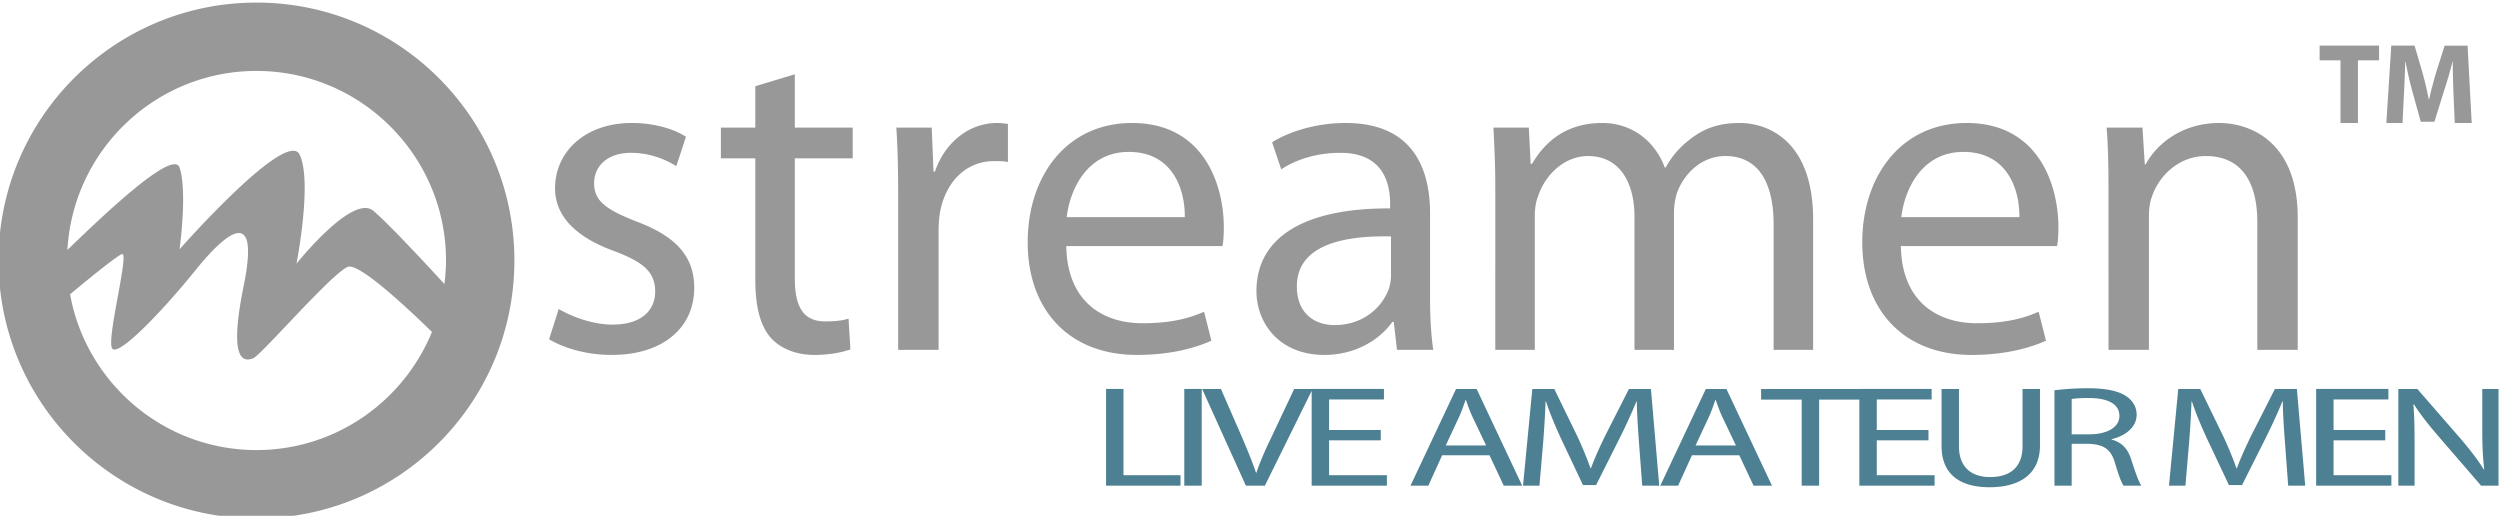
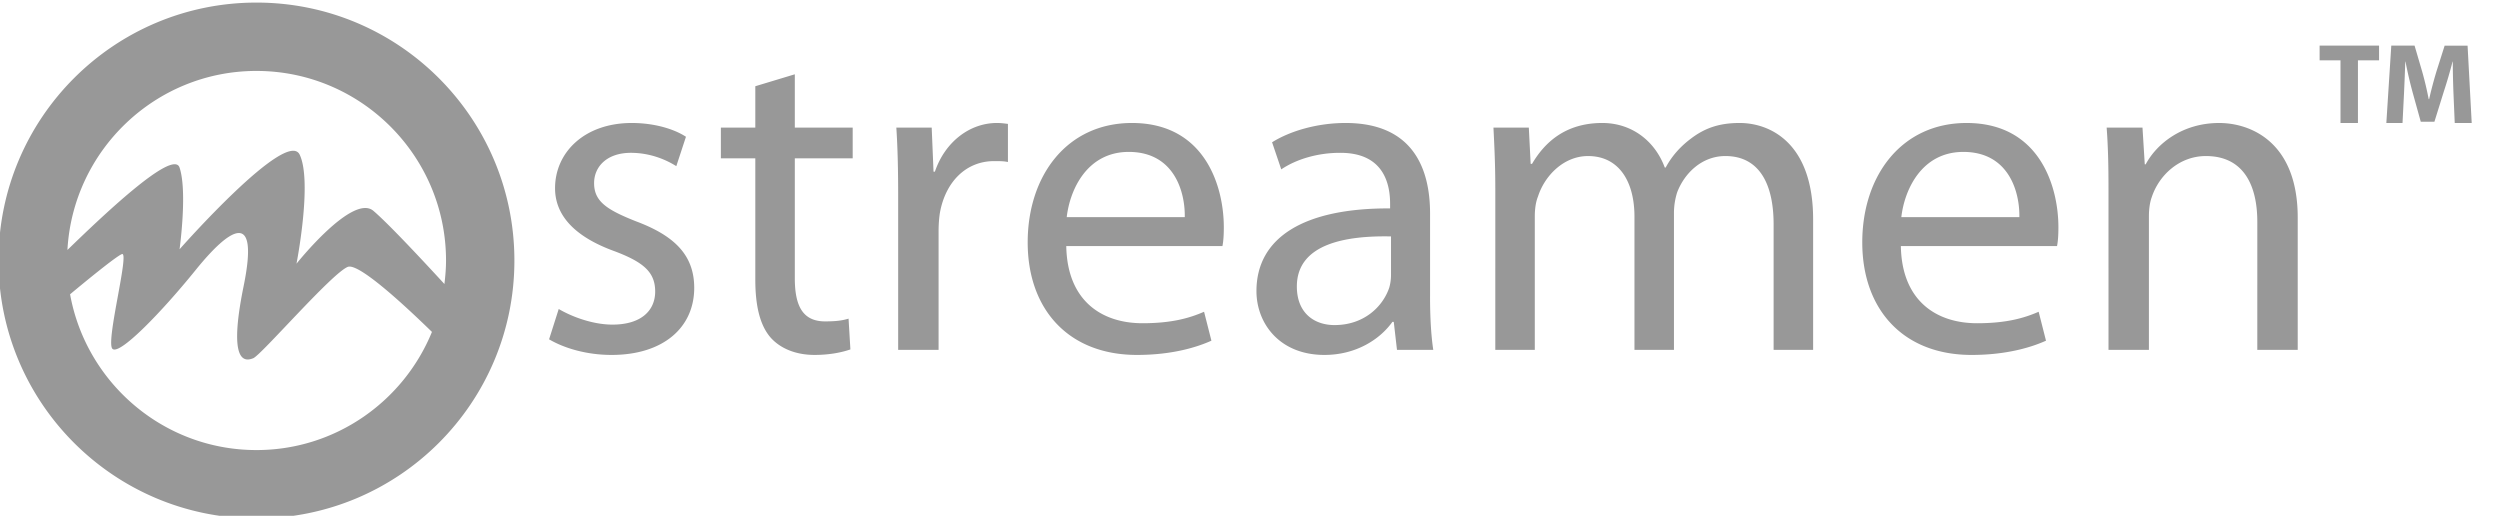
<svg xmlns="http://www.w3.org/2000/svg" xml:space="preserve" width="280" height="57.77">
-   <path fill="#4D8092" d="M123.878 43.564h1.952v9.656h6.387v1.174h-8.338v-10.83zm10.715 0v10.83h-1.952v-10.83h1.952zm4.946 10.831-4.9-10.83h2.106l2.329 5.335c.621 1.462 1.175 2.78 1.597 4.049h.044c.421-1.254 1.02-2.62 1.707-4.033l2.528-5.351h2.062l-5.345 10.83h-2.128zm15.107-5.079h-5.789v3.904h6.476v1.174h-8.427v-10.83h8.095v1.173h-6.144v3.423h5.789v1.156zm6.878 1.672-1.552 3.406h-1.996l5.101-10.83h2.307l5.1 10.83h-2.062l-1.598-3.406h-5.3zm4.924-1.093-1.486-3.117c-.333-.707-.554-1.35-.776-1.977h-.044c-.222.627-.444 1.303-.755 1.961l-1.463 3.133h4.524zm17.125-.256c-.11-1.512-.244-3.343-.244-4.676h-.044a67.128 67.128 0 0 1-1.886 4.113l-2.638 5.254h-1.465l-2.438-5.158c-.71-1.542-1.286-2.924-1.707-4.209h-.046c-.044 1.35-.154 3.148-.287 4.788l-.4 4.644h-1.84l1.042-10.83h2.462l2.551 5.238a41.768 41.768 0 0 1 1.508 3.646h.044c.399-1.092.932-2.281 1.597-3.646l2.66-5.238h2.462l.932 10.83h-1.906l-.357-4.756zm5.928 1.349-1.552 3.406h-1.996l5.101-10.83h2.307l5.099 10.83h-2.062l-1.597-3.406h-5.3zm4.924-1.093-1.486-3.117c-.333-.707-.555-1.35-.776-1.977h-.044c-.223.627-.443 1.303-.755 1.961l-1.463 3.133h4.524zm7.365-5.141h-4.545v-1.189h11.065v1.189h-4.567v9.641h-1.953v-9.641zm14.198 4.562h-5.789v3.904h6.477v1.174h-8.429v-10.83h8.096v1.173h-6.144v3.423h5.789v1.156zm3.417-5.752v6.428c0 2.41 1.487 3.438 3.482 3.438 2.195 0 3.636-1.062 3.636-3.438v-6.428h1.953v6.33c0 3.326-2.417 4.676-5.654 4.676-3.062 0-5.368-1.252-5.368-4.627v-6.379h1.951zm10.696.145a30.94 30.94 0 0 1 3.703-.225c2.063 0 3.417.289 4.326.884.731.481 1.174 1.221 1.174 2.073 0 1.413-1.242 2.361-2.793 2.746v.049c1.13.289 1.818 1.061 2.173 2.186.488 1.51.844 2.555 1.152 2.973h-1.995c-.243-.321-.576-1.237-.975-2.587-.445-1.495-1.265-2.057-3.017-2.104h-1.82v4.691H230.1V43.709zm1.928 4.933h1.974c2.063 0 3.372-.819 3.372-2.056 0-1.398-1.396-2.009-3.438-2.009-.931 0-1.575.048-1.908.112v3.953zm23.892.997c-.112-1.512-.245-3.343-.245-4.676h-.045a67.074 67.074 0 0 1-1.885 4.113l-2.639 5.254h-1.465l-2.438-5.158c-.71-1.542-1.286-2.924-1.707-4.209h-.045a105.68 105.68 0 0 1-.288 4.788l-.398 4.644h-1.841l1.041-10.83h2.462l2.551 5.238a41.459 41.459 0 0 1 1.508 3.646h.044c.399-1.092.932-2.281 1.597-3.646l2.662-5.238h2.461l.932 10.83h-1.906l-.356-4.756zm11.226-.323h-5.789v3.904h6.477v1.174h-8.428v-10.83h8.095v1.173h-6.144v3.423h5.789v1.156zm1.468 5.079v-10.83h2.129l4.767 5.479c1.086 1.269 1.975 2.409 2.661 3.519l.066-.016c-.177-1.447-.223-2.765-.223-4.451v-4.531h1.82v10.83h-1.951l-4.746-5.495c-1.043-1.205-2.04-2.442-2.773-3.616l-.065.018c.111 1.365.133 2.666.133 4.467v4.627h-1.818z" />
  <path fill="#989898" d="M62.577 34.607c1.39.823 3.755 1.749 6.019 1.749 3.241 0 4.784-1.595 4.784-3.703 0-2.161-1.286-3.292-4.578-4.527-4.527-1.646-6.636-4.064-6.636-7.047 0-4.012 3.292-7.305 8.591-7.305 2.521 0 4.733.668 6.07 1.543l-1.081 3.292c-.978-.618-2.777-1.493-5.092-1.493-2.675 0-4.115 1.544-4.115 3.396 0 2.057 1.44 2.983 4.681 4.27 4.27 1.595 6.533 3.755 6.533 7.458 0 4.425-3.446 7.512-9.259 7.512-2.727 0-5.248-.721-6.997-1.749l1.08-3.396zM89.019 8.321v5.968h6.482v3.446h-6.482V31.16c0 3.088.875 4.836 3.395 4.836 1.235 0 1.955-.103 2.624-.309l.206 3.446c-.875.31-2.263.618-4.012.618-2.109 0-3.807-.721-4.888-1.904-1.234-1.389-1.749-3.6-1.749-6.532V17.734h-3.857v-3.446h3.857v-4.63l4.424-1.337zm11.576 13.735c0-2.932-.052-5.452-.206-7.767h3.961l.205 4.938h.154c1.132-3.344 3.91-5.453 6.944-5.453.464 0 .824.051 1.235.103v4.27c-.463-.103-.926-.103-1.543-.103-3.189 0-5.453 2.366-6.07 5.761-.103.618-.154 1.39-.154 2.109v13.272h-4.527v-17.13zm18.828 5.504c.103 6.122 3.961 8.642 8.54 8.642 3.24 0 5.247-.566 6.893-1.286l.823 3.24c-1.595.721-4.372 1.596-8.333 1.596-7.666 0-12.244-5.094-12.244-12.603 0-7.511 4.424-13.375 11.678-13.375 8.179 0 10.288 7.099 10.288 11.677 0 .927-.051 1.595-.154 2.109h-17.491zm13.272-3.241c.051-2.829-1.183-7.305-6.276-7.305-4.63 0-6.584 4.167-6.945 7.305h13.221zm27.471 8.9c0 2.16.103 4.27.36 5.967h-4.064l-.36-3.137h-.153c-1.39 1.954-4.064 3.703-7.614 3.703-5.041 0-7.612-3.55-7.612-7.15 0-6.019 5.35-9.311 14.969-9.26v-.514c0-2.007-.565-5.761-5.657-5.71-2.367 0-4.785.669-6.534 1.852l-1.028-3.035c2.058-1.286 5.092-2.161 8.23-2.161 7.613 0 9.465 5.195 9.465 10.134v9.311zm-4.373-6.739c-4.938-.103-10.545.772-10.545 5.607 0 2.983 1.955 4.321 4.219 4.321 3.292 0 5.4-2.058 6.121-4.168a5.106 5.106 0 0 0 .205-1.439V26.48zm11.68-5.453c0-2.624-.104-4.681-.206-6.738h3.961l.206 4.063h.154c1.389-2.366 3.704-4.578 7.87-4.578 3.344 0 5.916 2.058 6.996 4.989h.103c.772-1.44 1.801-2.469 2.829-3.24 1.492-1.132 3.087-1.749 5.452-1.749 3.345 0 8.232 2.161 8.232 10.803v14.609h-4.425V25.142c0-4.835-1.801-7.665-5.401-7.665-2.623 0-4.577 1.903-5.401 4.064a7.725 7.725 0 0 0-.36 2.263v15.381h-4.423V24.268c0-3.96-1.749-6.79-5.196-6.79-2.777 0-4.887 2.263-5.607 4.527-.256.617-.359 1.439-.359 2.211v14.97h-4.424V21.027zm45.423 6.533c.104 6.122 3.961 8.642 8.541 8.642 3.24 0 5.246-.566 6.892-1.286l.823 3.24c-1.594.721-4.373 1.596-8.334 1.596-7.664 0-12.243-5.094-12.243-12.603 0-7.511 4.425-13.375 11.679-13.375 8.179 0 10.288 7.099 10.288 11.677 0 .927-.052 1.595-.154 2.109h-17.492zm13.273-3.241c.052-2.829-1.184-7.305-6.274-7.305-4.63 0-6.585 4.167-6.946 7.305h13.22zm9.982-3.292c0-2.624-.052-4.681-.206-6.738h4.014l.255 4.115h.104c1.234-2.315 4.115-4.629 8.23-4.629 3.448 0 8.797 2.058 8.797 10.597v14.815h-4.527V24.834c0-4.013-1.491-7.356-5.761-7.356-2.932 0-5.247 2.109-6.07 4.63-.205.565-.309 1.336-.309 2.108v14.97h-4.526V21.027zm25.985-14.27h-2.339V5.111h6.657v1.646h-2.365v7.019h-1.953V6.757zm12.653 3.702a98.777 98.777 0 0 1-.077-3.561h-.025a53.315 53.315 0 0 1-.979 3.355l-1.053 3.381h-1.529l-.927-3.342a47.29 47.29 0 0 1-.783-3.394h-.025c-.039 1.17-.091 2.506-.143 3.587l-.166 3.291h-1.812l.553-8.665h2.609l.848 2.893a37.22 37.22 0 0 1 .733 3.098h.05a48.23 48.23 0 0 1 .823-3.111l.914-2.879h2.569l.463 8.665h-1.902l-.141-3.318zM28.723.289C12.769.289-.165 13.221-.165 29.178c0 15.954 12.934 28.885 28.888 28.885 15.955 0 28.889-12.932 28.889-28.885C57.612 13.221 44.678.289 28.723.289m0 7.656c11.707 0 21.232 9.523 21.232 21.232 0 .893-.075 1.766-.181 2.631-2.063-2.246-6.229-6.734-7.954-8.194-2.331-1.976-8.612 5.92-8.612 5.92s1.794-9.152.361-12.202C32.132 14.284 20.11 27.921 20.11 27.921s.898-6.461 0-9.152c-.727-2.177-8.959 5.741-12.558 9.226.618-11.157 9.864-20.05 21.171-20.05m0 42.463c-10.413 0-19.081-7.543-20.874-17.448 1.626-1.354 5.119-4.227 5.802-4.5.896-.36-1.792 9.688-1.077 10.585.717.896 5.562-4.129 9.332-8.793 3.768-4.667 7.178-6.998 5.38 1.795-1.792 8.792.183 8.434 1.078 8.074.898-.359 8.792-9.51 10.586-10.229 1.18-.472 6.155 4.094 9.428 7.283-3.166 7.751-10.779 13.233-19.655 13.233" />
</svg>